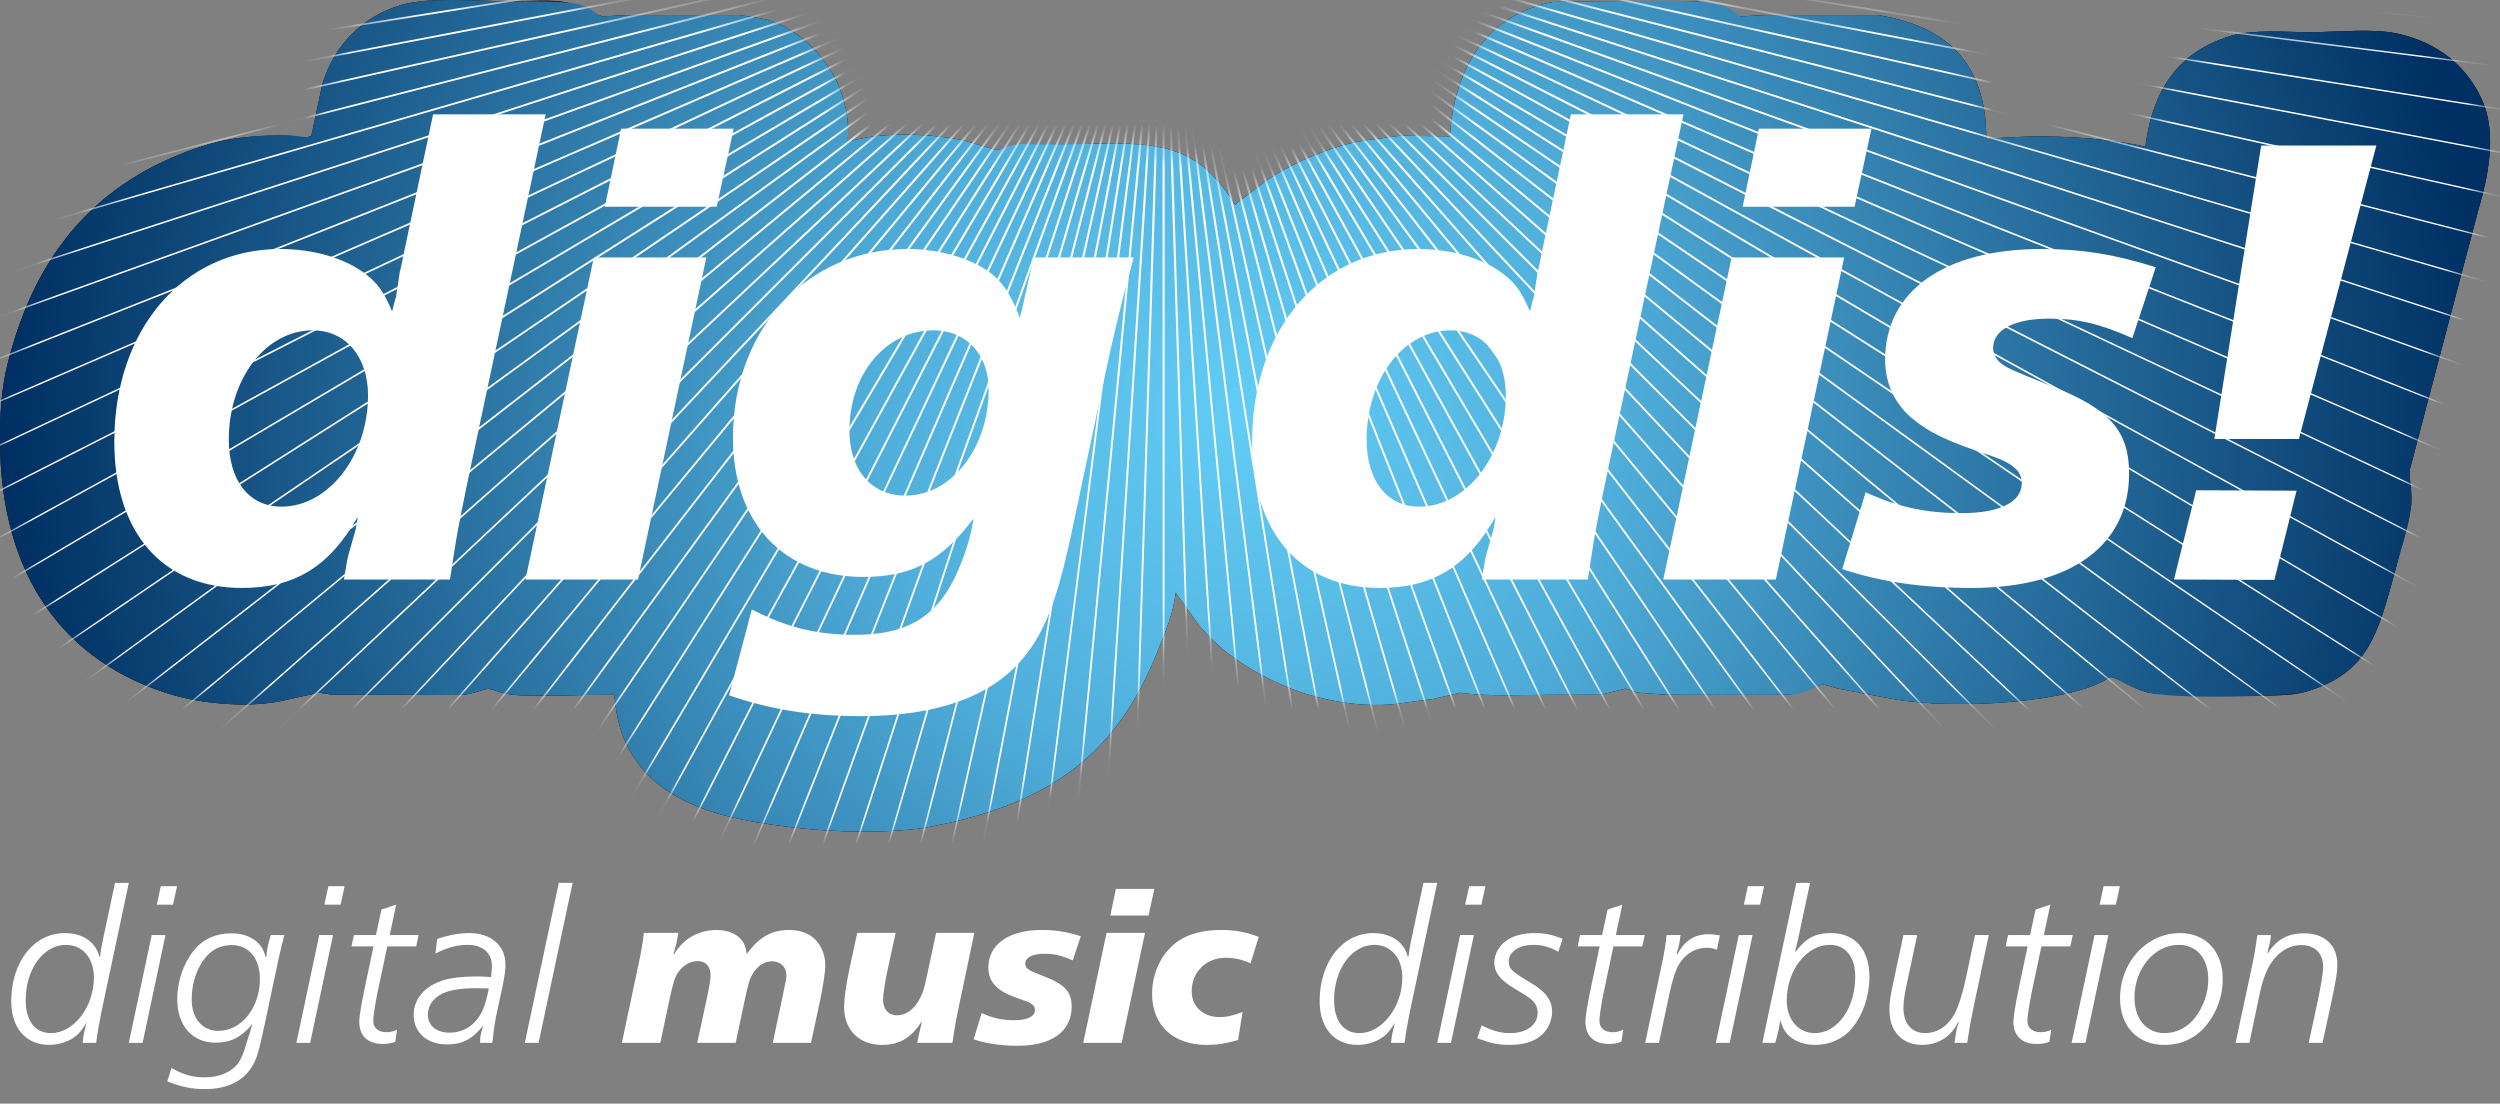
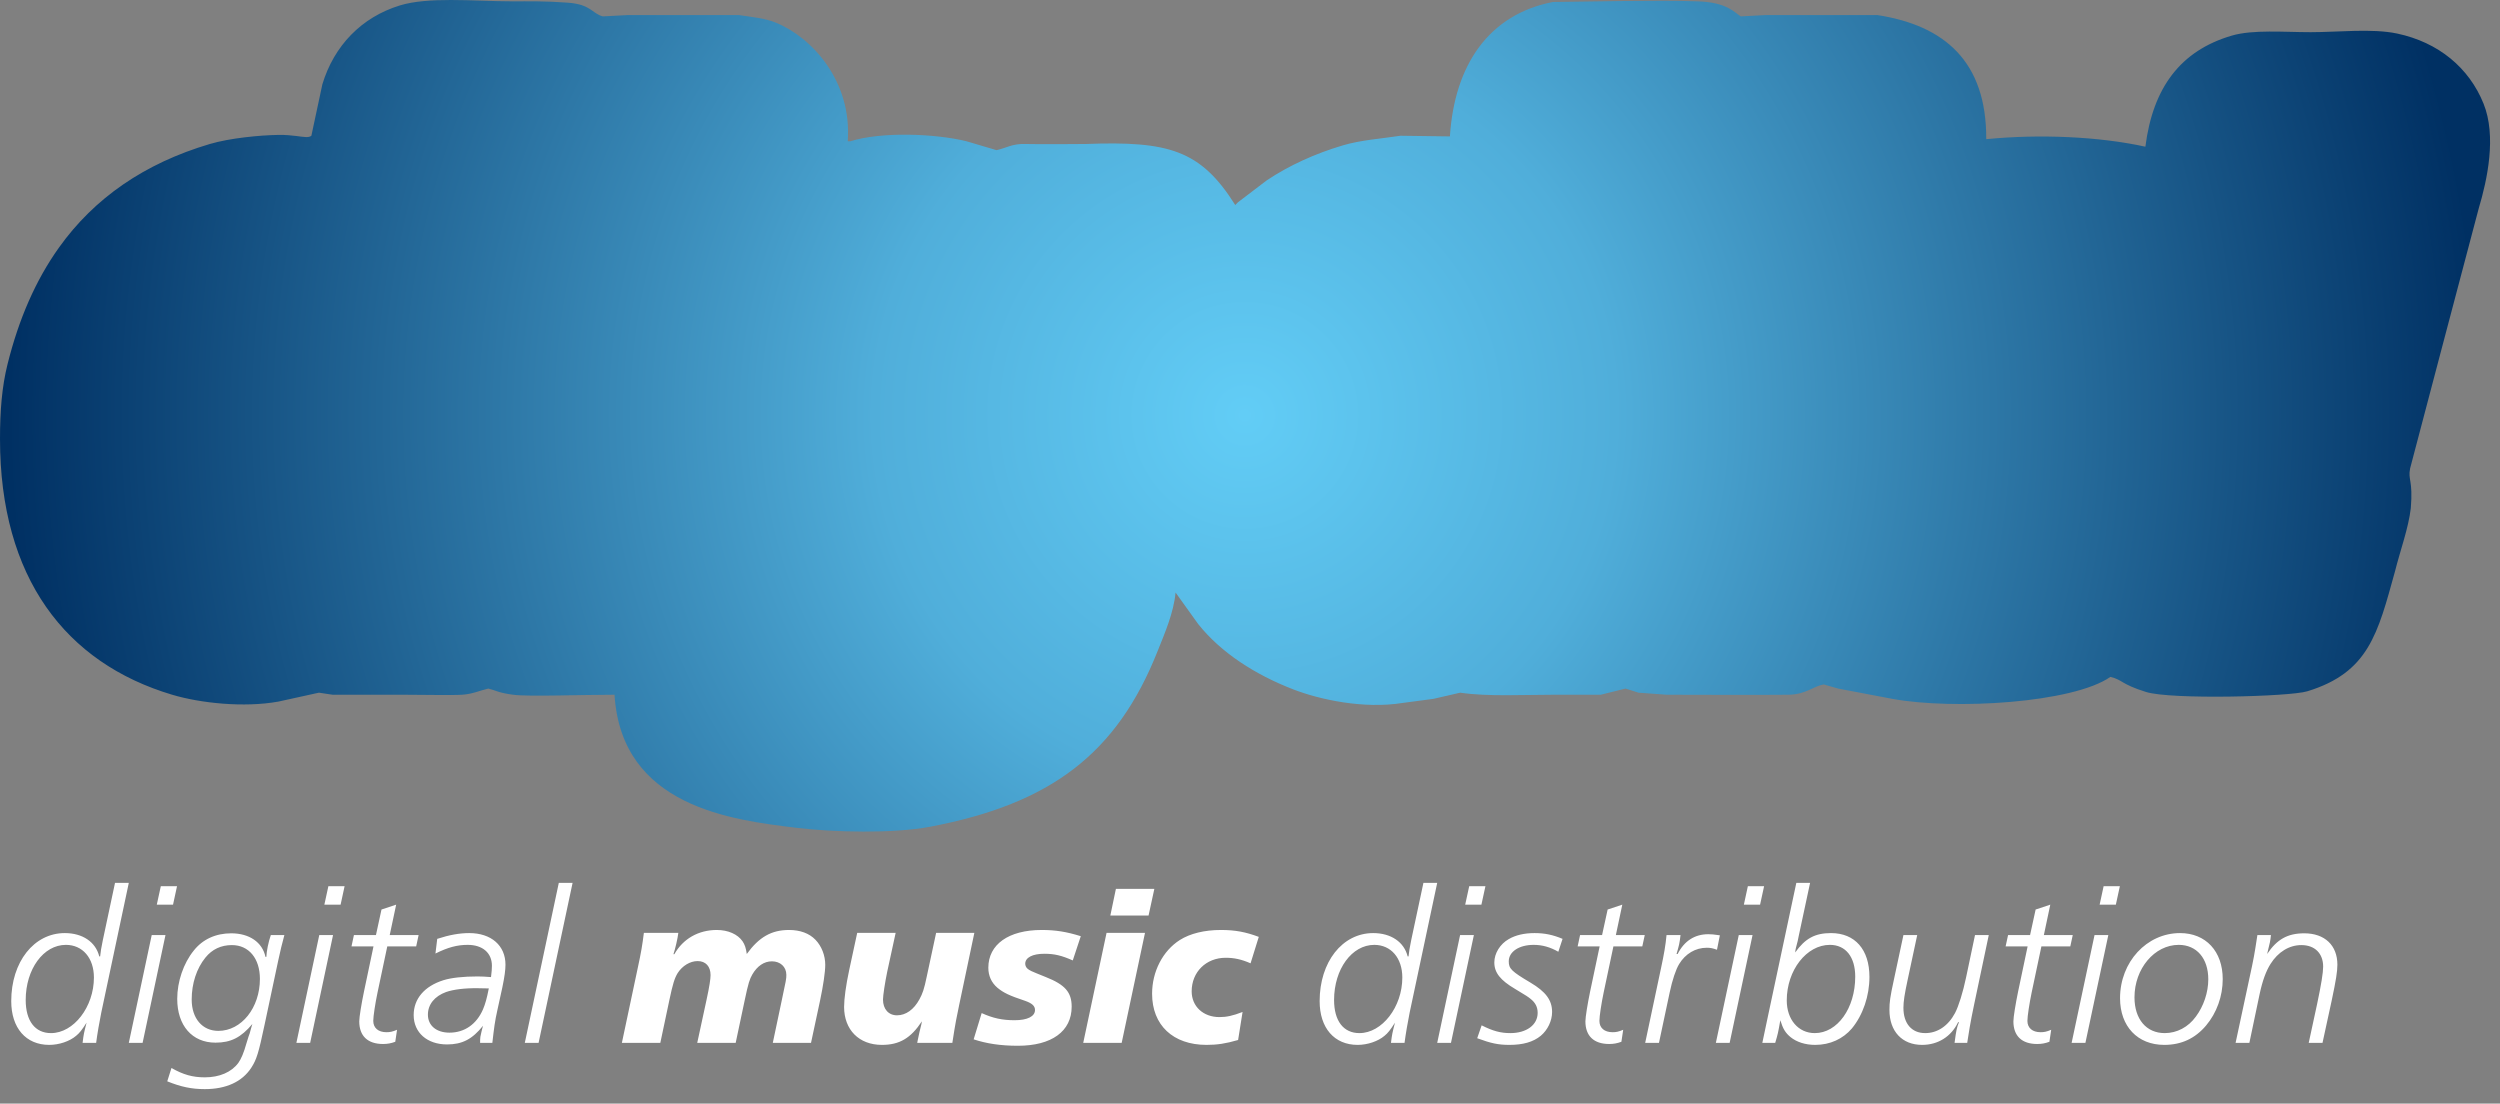
<svg xmlns="http://www.w3.org/2000/svg" width="111" height="49" viewBox="0 0 111 49" fill="none">
  <rect x="0" y="0" width="111" height="49" fill="#808080" stroke="none" />
-   <path d="M110.267 4.596C109.624 3.009 108.274 1.88 106.43 1.49C105.317 1.254 103.819 1.429 102.593 1.429C101.429 1.429 100.031 1.305 99.092 1.581C96.816 2.25 95.588 3.885 95.255 6.514C93.218 6.063 90.549 5.945 88.189 6.179C88.207 2.731 86.336 1.128 83.348 0.668H78.415C78.039 0.688 77.663 0.708 77.288 0.729C76.689 0.566 76.172 0.197 75.339 0.058H72.355C71.218 0.069 70.081 0.079 68.944 0.089C66.096 0.646 64.579 2.892 64.376 6.058C63.645 6.048 62.914 6.037 62.184 6.027C61.276 6.164 60.423 6.218 59.625 6.454C58.376 6.823 57.225 7.354 56.246 8.007C55.819 8.332 55.392 8.656 54.966 8.981L54.845 9.103C53.31 6.662 51.893 6.255 48.206 6.393H45.526C45.1 6.484 44.673 6.575 44.247 6.667C43.8 6.535 43.354 6.403 42.907 6.271C41.514 5.929 39.137 5.84 37.761 6.271H37.639C37.837 3.613 36.054 1.654 34.441 1.003C33.951 0.805 33.397 0.76 32.797 0.668H27.894C27.519 0.688 27.143 0.708 26.767 0.729C26.286 0.603 25.794 0.251 25.215 0.12C24.503 -0.042 23.527 0.058 22.717 0.058C21.122 0.058 19.051 -0.158 17.754 0.241C16.048 0.766 14.832 2.03 14.312 3.743C14.15 4.505 13.987 5.266 13.825 6.027C13.636 6.183 12.695 6.027 12.302 6.027C11.203 6.027 10.202 6.131 9.318 6.393C6.415 7.252 4.183 8.798 2.619 10.991C1.577 12.451 0.836 14.164 0.335 16.168C0.081 17.179 0 18.263 0 19.487C0 25.642 2.906 29.432 7.643 30.846C8.895 31.22 10.828 31.429 12.364 31.15C12.962 31.018 13.561 30.887 14.16 30.755C14.363 30.785 14.566 30.816 14.769 30.846H17.906C18.779 30.846 20.068 30.876 20.525 30.846C20.981 30.816 21.296 30.663 21.682 30.572C22.047 30.663 22.108 30.755 22.778 30.846C23.448 30.937 25.783 30.846 27.285 30.846C27.59 35.83 32.518 36.408 35.355 36.754C37.002 36.954 39.653 37.019 41.293 36.708C46.667 35.69 49.596 33.458 51.403 28.897C51.704 28.14 52.111 27.217 52.195 26.308C52.53 26.776 52.865 27.243 53.2 27.709C54.219 28.992 55.749 29.96 57.403 30.603C58.613 31.072 60.562 31.486 62.275 31.211C62.732 31.15 63.188 31.09 63.645 31.029C64.041 30.937 64.437 30.846 64.833 30.755C66.05 30.935 67.638 30.846 69.005 30.846H71.075L72.172 30.572L72.751 30.755C73.167 30.785 73.583 30.816 73.999 30.846H79.419C79.981 30.751 80.521 30.463 80.972 30.389C81.186 30.45 81.399 30.511 81.612 30.572C82.414 30.724 83.216 30.876 84.018 31.029C86.757 31.531 92.041 31.213 93.702 30.054C94.244 30.182 94.702 30.565 95.285 30.724C95.812 30.868 96.506 30.779 97.112 30.876H99.579C100.591 30.876 101.659 30.933 102.442 30.694C105.172 29.86 105.573 28.13 106.339 25.364C106.573 24.431 106.806 23.496 107.04 22.563C107.15 21.991 106.904 21.323 107.009 20.797C107.456 19.102 107.903 17.406 108.349 15.711C108.917 13.559 109.486 11.406 110.055 9.255C110.44 7.966 110.853 6.039 110.267 4.596Z" fill="#231F20" />
-   <path d="M110.267 4.596C109.624 3.009 108.274 1.88 106.43 1.49C105.317 1.254 103.819 1.429 102.593 1.429C101.429 1.429 100.031 1.305 99.092 1.581C96.816 2.25 95.588 3.885 95.255 6.514C93.218 6.063 90.549 5.945 88.189 6.179C88.207 2.731 86.336 1.128 83.348 0.668H78.415C78.039 0.688 77.663 0.708 77.288 0.729C76.689 0.566 76.172 0.197 75.339 0.058H72.355C71.218 0.069 70.081 0.079 68.944 0.089C66.096 0.646 64.579 2.892 64.376 6.058C63.645 6.048 62.914 6.037 62.184 6.027C61.276 6.164 60.423 6.218 59.625 6.454C58.376 6.823 57.225 7.354 56.246 8.007C55.819 8.332 55.392 8.656 54.966 8.981L54.845 9.103C53.31 6.662 51.893 6.255 48.206 6.393H45.526C45.1 6.484 44.673 6.575 44.247 6.667C43.8 6.535 43.354 6.403 42.907 6.271C41.514 5.929 39.137 5.84 37.761 6.271H37.639C37.837 3.613 36.054 1.654 34.441 1.003C33.951 0.805 33.397 0.76 32.797 0.668H27.894C27.519 0.688 27.143 0.708 26.767 0.729C26.286 0.603 25.794 0.251 25.215 0.12C24.503 -0.042 23.527 0.058 22.717 0.058C21.122 0.058 19.051 -0.158 17.754 0.241C16.048 0.766 14.832 2.03 14.312 3.743C14.15 4.505 13.987 5.266 13.825 6.027C13.636 6.183 12.695 6.027 12.302 6.027C11.203 6.027 10.202 6.131 9.318 6.393C6.415 7.252 4.183 8.798 2.619 10.991C1.577 12.451 0.836 14.164 0.335 16.168C0.081 17.179 0 18.263 0 19.487C0 25.642 2.906 29.432 7.643 30.846C8.895 31.22 10.828 31.429 12.364 31.15C12.962 31.018 13.561 30.887 14.16 30.755C14.363 30.785 14.566 30.816 14.769 30.846H17.906C18.779 30.846 20.068 30.876 20.525 30.846C20.981 30.816 21.296 30.663 21.682 30.572C22.047 30.663 22.108 30.755 22.778 30.846C23.448 30.937 25.783 30.846 27.285 30.846C27.59 35.83 32.518 36.408 35.355 36.754C37.002 36.954 39.653 37.019 41.293 36.708C46.667 35.69 49.596 33.458 51.403 28.897C51.704 28.14 52.111 27.217 52.195 26.308C52.53 26.776 52.865 27.243 53.2 27.709C54.219 28.992 55.749 29.96 57.403 30.603C58.613 31.072 60.562 31.486 62.275 31.211C62.732 31.15 63.188 31.09 63.645 31.029C64.041 30.937 64.437 30.846 64.833 30.755C66.05 30.935 67.638 30.846 69.005 30.846H71.075L72.172 30.572L72.751 30.755C73.167 30.785 73.583 30.816 73.999 30.846H79.419C79.981 30.751 80.521 30.463 80.972 30.389C81.186 30.45 81.399 30.511 81.612 30.572C82.414 30.724 83.216 30.876 84.018 31.029C86.757 31.531 92.041 31.213 93.702 30.054C94.244 30.182 94.702 30.565 95.285 30.724C95.812 30.868 96.506 30.779 97.112 30.876H99.579C100.591 30.876 101.659 30.933 102.442 30.694C105.172 29.86 105.573 28.13 106.339 25.364C106.573 24.431 106.937 23.358 107.04 22.563C107.143 21.767 106.904 21.323 107.009 20.797C107.456 19.102 107.903 17.406 108.349 15.711C108.917 13.559 109.486 11.406 110.055 9.255C110.44 7.966 110.853 6.039 110.267 4.596Z" fill="#231F20" />
  <path fill-rule="evenodd" clip-rule="evenodd" d="M17.754 0.241C16.048 0.766 14.832 2.03 14.313 3.743C14.15 4.505 13.987 5.266 13.825 6.027C13.707 6.124 13.496 6.081 13.151 6.038C12.945 6.012 12.692 5.986 12.381 5.99C11.549 6 10.203 6.131 9.318 6.393C6.415 7.252 4.184 8.798 2.619 10.991C1.577 12.451 0.836 14.164 0.335 16.168C0.082 17.179 0 18.263 0 19.487C0 25.642 2.906 29.432 7.644 30.846C8.895 31.22 10.828 31.428 12.364 31.15C12.962 31.018 13.561 30.887 14.16 30.755C14.363 30.785 14.566 30.815 14.769 30.846H17.906C18.779 30.846 20.068 30.876 20.525 30.846C20.982 30.815 21.296 30.663 21.682 30.572C22.047 30.663 22.108 30.755 22.778 30.846C23.448 30.937 25.783 30.846 27.285 30.846C27.59 35.829 32.517 36.408 35.355 36.754C37.002 36.954 39.653 37.019 41.293 36.708C46.667 35.689 49.596 33.458 51.403 28.897C51.704 28.139 52.111 27.217 52.195 26.308C52.53 26.775 52.865 27.243 53.2 27.709C54.22 28.992 55.749 29.96 57.403 30.602C58.613 31.072 60.562 31.486 62.275 31.211C62.732 31.15 63.188 31.089 63.645 31.029C64.041 30.937 64.437 30.846 64.833 30.755C66.05 30.935 67.638 30.846 69.005 30.846H71.075L72.172 30.572L72.751 30.755C73.167 30.785 73.583 30.815 73.999 30.846C73.999 30.846 78.647 30.861 79.419 30.846C80.192 30.831 80.521 30.463 80.972 30.389C81.186 30.45 81.399 30.511 81.612 30.572C82.413 30.724 83.216 30.876 84.018 31.029C86.756 31.531 92.041 31.213 93.702 30.054C94.244 30.182 94.169 30.378 95.285 30.724C96.401 31.071 101.659 30.933 102.442 30.694C105.172 29.86 105.573 28.13 106.339 25.364C106.573 24.43 106.936 23.454 107.04 22.562C107.143 21.288 106.904 21.323 107.009 20.797C107.456 19.101 107.903 17.406 108.349 15.711C108.917 13.559 109.486 11.406 110.055 9.255C110.44 7.966 110.853 6.039 110.267 4.596C109.624 3.009 108.274 1.88 106.43 1.489C105.317 1.254 103.819 1.429 102.594 1.429C101.429 1.429 100.031 1.305 99.092 1.581C96.816 2.25 95.588 3.885 95.255 6.514C93.218 6.063 90.549 5.945 88.189 6.179C88.207 2.731 86.337 1.128 83.348 0.668H78.415C78.039 0.688 77.663 0.708 77.288 0.728C77.026 0.57 76.691 0.091 75.339 0.059C73.765 -0.005 70.081 0.079 68.944 0.089C66.096 0.646 64.579 2.892 64.376 6.057C63.645 6.048 62.914 6.037 62.184 6.027C61.276 6.164 60.423 6.217 59.625 6.454C58.376 6.823 57.225 7.354 56.245 8.007C55.819 8.332 55.393 8.656 54.966 8.981L54.845 9.103C53.31 6.662 51.893 6.255 48.206 6.393C48.206 6.393 46.108 6.412 45.526 6.393C44.944 6.373 44.673 6.575 44.247 6.667C43.801 6.535 43.354 6.402 42.907 6.271C41.514 5.929 39.137 5.84 37.761 6.271H37.639C37.837 3.613 36.054 1.654 34.441 1.003C33.951 0.805 33.397 0.759 32.797 0.668H27.894C27.519 0.688 27.143 0.708 26.767 0.728C26.286 0.603 26.25 0.196 25.215 0.119C24.179 0.043 23.527 0.059 22.717 0.059C21.888 0.059 20.93 0 20.019 0C19.177 0 18.377 0.05 17.754 0.241Z" fill="url(#paint0_radial_5204_856)" />
  <mask id="mask0_5204_856" style="mask-type:luminance" maskUnits="userSpaceOnUse" x="0" y="0" width="111" height="37">
-     <path d="M17.754 0.241C16.048 0.766 14.832 2.03 14.313 3.743C14.15 4.505 13.987 5.266 13.825 6.027C13.707 6.124 13.496 6.081 13.151 6.038C12.945 6.012 12.692 5.986 12.381 5.99C11.549 6 10.203 6.131 9.318 6.393C6.415 7.252 4.184 8.798 2.619 10.991C1.577 12.451 0.836 14.164 0.335 16.168C0.082 17.179 0 18.263 0 19.487C0 25.642 2.906 29.432 7.644 30.846C8.895 31.22 10.828 31.428 12.364 31.15C12.962 31.018 13.561 30.887 14.16 30.755C14.363 30.785 14.566 30.815 14.769 30.846H17.906C18.779 30.846 20.068 30.876 20.525 30.846C20.982 30.815 21.296 30.663 21.682 30.572C22.047 30.663 22.108 30.755 22.778 30.846C23.448 30.937 25.783 30.846 27.285 30.846C27.59 35.829 32.517 36.408 35.355 36.754C37.002 36.954 39.653 37.019 41.293 36.708C46.667 35.689 49.596 33.458 51.403 28.897C51.704 28.139 52.111 27.217 52.195 26.308C52.53 26.775 52.865 27.243 53.2 27.709C54.22 28.992 55.749 29.96 57.403 30.602C58.613 31.072 60.562 31.486 62.275 31.211C62.732 31.15 63.188 31.089 63.645 31.029C64.041 30.937 64.437 30.846 64.833 30.755C66.05 30.935 67.638 30.846 69.005 30.846H71.075L72.172 30.572L72.751 30.755C73.167 30.785 73.583 30.815 73.999 30.846C73.999 30.846 78.647 30.861 79.419 30.846C80.192 30.831 80.521 30.463 80.972 30.389C81.186 30.45 81.399 30.511 81.612 30.572C82.413 30.724 83.216 30.876 84.018 31.029C86.756 31.531 92.041 31.213 93.702 30.054C94.244 30.182 94.169 30.378 95.285 30.724C96.401 31.071 101.659 30.933 102.442 30.694C105.172 29.86 105.573 28.13 106.339 25.364C106.573 24.43 106.936 23.454 107.04 22.562C107.143 21.288 106.904 21.323 107.009 20.797C107.456 19.101 107.903 17.406 108.349 15.711C108.917 13.559 109.486 11.406 110.055 9.255C110.44 7.966 110.853 6.039 110.267 4.596C109.624 3.009 108.274 1.88 106.43 1.489C105.317 1.254 103.819 1.429 102.594 1.429C101.429 1.429 100.031 1.305 99.092 1.581C96.816 2.25 95.588 3.885 95.255 6.514C93.218 6.063 90.549 5.945 88.189 6.179C88.207 2.731 86.337 1.128 83.348 0.668H78.415C78.039 0.688 77.663 0.708 77.288 0.728C77.026 0.57 76.691 0.091 75.339 0.059C73.765 -0.005 70.081 0.079 68.944 0.089C66.096 0.646 64.579 2.892 64.376 6.057C63.645 6.048 62.914 6.037 62.184 6.027C61.276 6.164 60.423 6.217 59.625 6.454C58.376 6.823 57.225 7.354 56.245 8.007C55.819 8.332 55.393 8.656 54.966 8.981L54.845 9.103C53.31 6.662 51.893 6.255 48.206 6.393C48.206 6.393 46.108 6.412 45.526 6.393C44.944 6.373 44.673 6.575 44.247 6.667C43.801 6.535 43.354 6.402 42.907 6.271C41.514 5.929 39.137 5.84 37.761 6.271H37.639C37.837 3.613 36.054 1.654 34.441 1.003C33.951 0.805 33.397 0.759 32.797 0.668H27.894C27.519 0.688 27.143 0.708 26.767 0.728C26.286 0.603 26.25 0.196 25.215 0.119C24.179 0.043 23.527 0.059 22.717 0.059C21.888 0.059 20.93 0 20.019 0C19.177 0 18.377 0.05 17.754 0.241Z" fill="white" />
-   </mask>
+     </mask>
  <g mask="url(#mask0_5204_856)">
    <path d="M51.665 -143.873L51.613 -7.831L47.288 -143.804L51.51 -7.828L42.917 -143.598L51.407 -7.821L38.554 -143.255L51.304 -7.811L34.203 -142.774L51.203 -7.798L29.87 -142.157L51.101 -7.782L25.559 -141.405L50.999 -7.763L21.273 -140.518L50.899 -7.741L17.017 -139.496L50.8 -7.716L12.796 -138.341L50.701 -7.687L8.612 -137.054L50.603 -7.655L4.471 -135.636L50.506 -7.62L0.377 -134.089L50.41 -7.582L-3.666 -132.416L50.316 -7.541L-7.655 -130.614L50.223 -7.497L-11.585 -128.688L50.131 -7.451L-15.453 -126.64L50.041 -7.401L-19.255 -124.472L49.951 -7.348L-22.987 -122.185L49.865 -7.293L-26.645 -119.782L49.78 -7.236L-30.225 -117.266L49.696 -7.175L-33.726 -114.637L49.614 -7.111L-37.141 -111.901L49.536 -7.046L-40.469 -109.058L49.459 -6.977L-43.706 -106.112L49.384 -6.907L-46.849 -103.066L49.311 -6.834L-49.895 -99.924L49.24 -6.759L-52.84 -96.686L49.173 -6.681L-55.682 -93.359L49.107 -6.602L-58.418 -89.942L49.044 -6.521L-61.046 -86.443L48.984 -6.437L-63.562 -82.862L48.927 -6.352L-65.965 -79.204L48.871 -6.266L-68.252 -75.472L48.819 -6.177L-70.42 -71.671L48.768 -6.087L-72.468 -67.803L48.722 -5.995L-74.395 -63.873L48.678 -5.901L-76.195 -59.883L48.638 -5.807L-77.869 -55.84L48.599 -5.712L-79.417 -51.745L48.564 -5.614L-80.835 -47.605L48.533 -5.516L-82.122 -43.422L48.504 -5.418L-83.277 -39.2L48.478 -5.318L-84.299 -34.944L48.456 -5.217L-85.186 -30.659L48.436 -5.116L-85.939 -26.347L48.421 -5.014L-86.555 -22.014L48.408 -4.912L-87.036 -17.663L48.398 -4.81L-87.379 -13.301L48.391 -4.707L-87.586 -8.928L48.387 -4.604L-87.655 -4.552L48.387 -4.501L-87.586 -0.176L48.391 -4.398L-87.379 4.195L48.398 -4.295L-87.036 8.558L48.408 -4.193L-86.555 12.909L48.421 -4.091L-85.939 17.241L48.436 -3.989L-85.186 21.554L48.456 -3.888L-84.299 25.839L48.478 -3.787L-83.277 30.095L48.504 -3.687L-82.122 34.316L48.533 -3.589L-80.835 38.499L48.564 -3.491L-79.417 42.64L48.599 -3.394L-77.869 46.734L48.638 -3.298L-76.195 50.778L48.678 -3.203L-74.395 54.767L48.722 -3.111L-72.468 58.697L48.768 -3.018L-70.421 62.565L48.818 -2.928L-68.253 66.367L48.871 -2.84L-65.966 70.099L48.926 -2.752L-63.563 73.756L48.983 -2.667L-61.047 77.337L49.044 -2.585L-58.418 80.837L49.107 -2.503L-55.682 84.252L49.173 -2.425L-52.84 87.58L49.24 -2.347L-49.895 90.817L49.311 -2.272L-46.849 93.96L49.384 -2.2L-43.706 97.006L49.459 -2.129L-40.469 99.951L49.536 -2.06L-37.142 102.795L49.614 -1.994L-33.726 105.532L49.696 -1.931L-30.226 108.159L49.78 -1.87L-26.645 110.677L49.865 -1.812L-22.987 113.079L49.951 -1.756L-19.255 115.366L50.041 -1.704L-15.454 117.535L50.131 -1.655L-11.585 119.584L50.223 -1.607L-7.655 121.509L50.316 -1.564L-3.666 123.31L50.41 -1.523L0.377 124.985L50.506 -1.485L4.471 126.532L50.603 -1.45L8.612 127.949L50.701 -1.418L12.795 129.236L50.8 -1.389L17.017 130.391L50.899 -1.363L21.273 131.414L50.999 -1.341L25.558 132.301L51.101 -1.322L29.87 133.053L51.203 -1.306L34.203 133.67L51.304 -1.293L38.553 134.15L51.407 -1.283L42.917 134.494L51.51 -1.276L47.288 134.7L51.613 -1.273L51.665 134.769L51.716 -1.273L56.041 134.7L51.819 -1.276L60.412 134.494L51.922 -1.283L64.776 134.15L52.024 -1.293L69.125 133.67L52.127 -1.306L73.459 133.053L52.228 -1.322L77.77 132.301L52.33 -1.341L82.056 131.414L52.43 -1.363L86.312 130.391L52.53 -1.389L90.534 129.236L52.629 -1.418L94.716 127.949L52.726 -1.45L98.858 126.532L52.824 -1.485L102.952 124.985L52.919 -1.523L106.994 123.31L53.013 -1.564L110.983 121.509L53.107 -1.607L114.915 119.584L53.199 -1.655L118.782 117.535L53.289 -1.704L122.584 115.366L53.377 -1.756L126.316 113.079L53.464 -1.812L129.973 110.677L53.549 -1.87L133.555 108.159L53.633 -1.931L137.055 105.532L53.715 -1.994L140.471 102.795L53.794 -2.06L143.799 99.951L53.871 -2.129L147.036 97.006L53.946 -2.2L150.179 93.96L54.02 -2.272L153.225 90.817L54.09 -2.347L156.17 87.58L54.158 -2.425L159.013 84.252L54.224 -2.503L161.75 80.837L54.287 -2.585L164.378 77.337L54.348 -2.667L166.895 73.756L54.406 -2.752L169.296 70.099L54.461 -2.84L171.585 66.367L54.514 -2.928L173.753 62.565L54.563 -3.018L175.801 58.697L54.611 -3.111L177.726 54.767L54.654 -3.203L179.528 50.778L54.695 -3.298L181.203 46.734L54.733 -3.394L182.751 42.64L54.769 -3.491L184.169 38.499L54.801 -3.589L185.455 34.316L54.83 -3.687L186.61 30.095L54.855 -3.787L187.632 25.839L54.877 -3.888L188.519 21.554L54.897 -3.989L189.272 17.241L54.912 -4.091L189.888 12.909L54.925 -4.193L190.368 8.558L54.934 -4.295L190.71 4.195L54.941 -4.398L190.918 -0.176L54.944 -4.501L190.987 -4.552L54.944 -4.604L190.918 -8.928L54.941 -4.707L190.71 -13.301L54.934 -4.81L190.368 -17.663L54.925 -4.912L189.888 -22.014L54.912 -5.014L189.272 -26.347L54.897 -5.116L188.519 -30.659L54.877 -5.217L187.632 -34.944L54.855 -5.318L186.61 -39.2L54.83 -5.418L185.455 -43.422L54.801 -5.516L184.169 -47.605L54.769 -5.614L182.751 -51.745L54.733 -5.712L181.203 -55.84L54.695 -5.807L179.528 -59.883L54.654 -5.901L177.726 -63.873L54.611 -5.995L175.801 -67.803L54.563 -6.087L173.753 -71.671L54.514 -6.177L171.585 -75.472L54.461 -6.266L169.297 -79.204L54.406 -6.352L166.895 -82.862L54.348 -6.437L164.378 -86.443L54.287 -6.521L161.75 -89.942L54.224 -6.602L159.013 -93.359L54.158 -6.681L156.17 -96.686L54.09 -6.759L153.225 -99.924L54.02 -6.834L150.179 -103.066L53.946 -6.907L147.036 -106.112L53.871 -6.977L143.799 -109.058L53.794 -7.046L140.471 -111.901L53.715 -7.111L137.055 -114.637L53.633 -7.175L133.555 -117.266L53.549 -7.236L129.973 -119.782L53.464 -7.293L126.316 -122.185L53.377 -7.348L122.584 -124.472L53.289 -7.401L118.782 -126.64L53.199 -7.451L114.915 -128.688L53.107 -7.497L110.983 -130.614L53.013 -7.541L106.994 -132.416L52.919 -7.582L102.952 -134.089L52.824 -7.62L98.858 -135.636L52.726 -7.655L94.716 -137.054L52.629 -7.687L90.534 -138.341L52.53 -7.716L86.312 -139.496L52.43 -7.741L82.056 -140.518L52.33 -7.763L77.77 -141.405L52.228 -7.782L73.459 -142.157L52.127 -7.798L69.125 -142.774L52.024 -7.811L64.776 -143.255L51.922 -7.821L60.412 -143.598L51.819 -7.828L56.041 -143.804L51.716 -7.831L51.665 -143.873Z" fill="white" />
  </g>
-   <path d="M24.227 5.076H19.229L17.958 11.114C17.872 11.547 17.785 11.98 17.756 12.038L17.583 13.193C17.554 13.251 17.496 13.482 17.409 13.829C17.063 12.991 16.774 12.587 16.254 12.182C15.33 11.46 13.915 11.056 12.441 11.056C8.137 11.056 5.075 14.608 5.075 19.606C5.075 23.65 7.213 26.105 10.737 26.105C13.077 26.105 14.607 25.181 15.879 22.957C15.85 23.246 15.792 23.448 15.792 23.506C15.59 24.228 15.445 24.69 15.416 24.863C15.359 25.181 15.33 25.384 15.272 25.73H19.98C20.211 24.285 20.154 24.256 20.905 20.704L24.227 5.076ZM13.885 14.667C15.359 14.667 16.341 15.851 16.341 17.555C16.341 20.242 14.579 22.495 12.499 22.495C11.055 22.495 10.159 21.339 10.159 19.519C10.159 16.804 11.806 14.667 13.885 14.667ZM26.364 11.432L23.331 25.73H28.328L31.361 11.432H26.364ZM27.577 5.712L26.855 9.178H31.823L32.575 5.712H27.577ZM45.918 11.432C45.686 12.327 45.514 13.107 45.369 13.771C45.369 13.8 45.311 13.915 45.282 14.118C44.907 13.165 44.618 12.674 44.127 12.24C43.289 11.518 41.816 11.056 40.285 11.056C35.837 11.056 32.543 14.608 32.543 19.433C32.543 23.217 34.796 25.615 38.321 25.615C40.487 25.615 41.787 24.921 43.232 23.015C43.058 24.025 42.798 24.777 42.394 25.643C41.527 27.434 40.199 28.185 37.974 28.185C36.27 28.185 34.941 27.867 33.381 27.059L32.37 30.872C34.219 31.508 36.01 31.796 38.234 31.796C41.585 31.796 44.011 30.93 45.426 29.225C46.38 28.07 46.929 26.654 47.535 23.852L49.124 16.371C49.673 13.829 50.135 12.182 50.337 11.432H45.918ZM41.441 14.667C42.914 14.667 43.895 15.735 43.895 17.295C43.895 19.895 42.249 22.004 40.199 22.004C38.697 22.004 37.714 20.877 37.714 19.115C37.714 16.602 39.332 14.667 41.441 14.667ZM74.746 5.076H69.748L68.477 11.114C68.391 11.547 68.304 11.98 68.276 12.038L68.102 13.193C68.073 13.251 68.015 13.482 67.928 13.829C67.582 12.991 67.293 12.587 66.773 12.182C65.849 11.46 64.433 11.056 62.96 11.056C58.656 11.056 55.594 14.608 55.594 19.606C55.594 23.65 57.732 26.105 61.256 26.105C63.596 26.105 65.127 25.181 66.398 22.957C66.369 23.246 66.311 23.448 66.311 23.506C66.109 24.228 65.965 24.69 65.936 24.863C65.878 25.181 65.849 25.384 65.791 25.73H70.5C70.731 24.285 70.673 24.256 71.424 20.704L74.746 5.076ZM64.404 14.667C65.878 14.667 66.859 15.851 66.859 17.555C66.859 20.242 65.098 22.495 63.018 22.495C61.574 22.495 60.678 21.339 60.678 19.519C60.678 16.804 62.325 14.667 64.404 14.667ZM76.883 11.432L73.85 25.73H78.847L81.881 11.432H76.883ZM78.096 5.712L77.374 9.178H82.343L83.094 5.712H78.096ZM95.716 11.864C93.868 11.287 92.453 11.056 90.633 11.056C86.328 11.056 83.7 12.934 83.7 15.966C83.7 17.006 84.105 17.902 84.885 18.566C85.693 19.23 86.415 19.577 88.495 20.27C89.391 20.588 89.766 20.935 89.766 21.455C89.766 22.292 88.784 22.783 87.109 22.783C85.52 22.783 84.307 22.523 82.833 21.859L81.794 25.268C83.44 25.816 85.289 26.105 87.542 26.105C91.933 26.105 94.532 24.228 94.532 21.021C94.532 19.144 93.666 18.162 91.182 17.18C89.102 16.342 89.102 16.342 88.755 16.053C88.611 15.909 88.495 15.677 88.495 15.446C88.495 14.638 89.448 14.147 90.979 14.147C92.308 14.147 93.232 14.378 94.677 15.013L95.716 11.864ZM100.396 6.463L98.316 19.491H102.071L105.509 6.463H100.396ZM97.51 21.768L96.525 25.73L100.983 25.748L101.968 21.786L97.51 21.768Z" fill="white" />
  <path d="M5.719 39.199H5.107L4.565 41.745C4.496 42.071 4.466 42.268 4.446 42.465H4.407C4.249 41.824 3.667 41.429 2.877 41.429C1.506 41.429 0.499 42.712 0.499 44.449C0.499 45.643 1.15 46.393 2.186 46.393C2.621 46.393 3.094 46.235 3.38 45.989C3.528 45.87 3.637 45.732 3.844 45.406C3.726 45.87 3.716 45.9 3.667 46.304H4.269C4.318 45.919 4.417 45.347 4.496 44.962L5.719 39.199ZM2.926 41.952C3.667 41.952 4.17 42.535 4.17 43.403C4.17 44.706 3.272 45.87 2.265 45.87C1.555 45.87 1.141 45.327 1.141 44.4C1.141 43.028 1.93 41.952 2.926 41.952ZM6.736 41.518L5.719 46.304H6.331L7.347 41.518H6.736ZM7.14 39.347L6.962 40.166H7.683L7.86 39.347H7.14ZM12.024 41.518C11.916 41.834 11.836 42.229 11.826 42.485H11.787C11.649 41.834 11.067 41.439 10.267 41.439C9.577 41.439 8.995 41.706 8.6 42.209C8.146 42.771 7.869 43.581 7.869 44.35C7.869 45.534 8.531 46.294 9.567 46.294C10.248 46.294 10.701 46.067 11.205 45.465C11.175 45.564 11.156 45.633 11.146 45.663L11.087 45.88C11.067 45.919 11.018 46.078 10.948 46.304C10.82 46.758 10.712 47.005 10.583 47.192C10.277 47.606 9.744 47.834 9.093 47.834C8.551 47.834 8.136 47.715 7.613 47.419L7.426 48.011C8.037 48.258 8.511 48.357 9.093 48.357C10.04 48.357 10.751 48.031 11.156 47.409C11.393 47.044 11.481 46.758 11.748 45.495L12.35 42.663C12.468 42.12 12.498 42.002 12.626 41.518H12.024ZM10.297 41.962C11.047 41.962 11.54 42.554 11.54 43.462C11.54 44.745 10.722 45.771 9.695 45.771C8.985 45.771 8.511 45.219 8.511 44.38C8.511 43.669 8.728 42.998 9.123 42.514C9.419 42.149 9.814 41.962 10.297 41.962ZM14.175 41.518L13.159 46.304H13.771L14.787 41.518H14.175ZM14.58 39.347L14.402 40.166H15.123L15.3 39.347H14.58ZM16.938 40.383L16.692 41.518H15.714L15.606 42.021H16.583L16.159 44.035C16.05 44.557 15.951 45.159 15.951 45.347C15.951 45.998 16.326 46.353 17.007 46.353C17.204 46.353 17.363 46.324 17.55 46.255L17.629 45.722C17.422 45.811 17.313 45.83 17.155 45.83C16.8 45.83 16.573 45.643 16.573 45.327C16.573 45.12 16.662 44.547 16.761 44.074L17.195 42.021H18.478L18.586 41.518H17.303L17.59 40.166L16.938 40.383ZM19.334 42.337C19.887 42.061 20.301 41.952 20.765 41.952C21.426 41.952 21.841 42.307 21.841 42.88C21.841 43.008 21.831 43.147 21.801 43.383C21.535 43.363 21.407 43.354 21.199 43.354C20.568 43.354 20.035 43.413 19.689 43.521C18.841 43.787 18.367 44.35 18.367 45.07C18.367 45.85 18.969 46.373 19.847 46.373C20.528 46.373 20.973 46.137 21.446 45.544C21.436 45.594 21.426 45.633 21.416 45.653L21.377 45.811C21.357 45.91 21.337 45.979 21.328 46.038C21.317 46.126 21.317 46.196 21.317 46.304H21.86C21.939 45.623 21.969 45.357 22.087 44.834L22.305 43.837C22.403 43.363 22.443 43.067 22.443 42.831C22.443 41.982 21.811 41.429 20.834 41.429C20.41 41.429 19.956 41.508 19.413 41.685L19.334 42.337ZM21.703 43.886C21.614 44.341 21.545 44.577 21.446 44.814C21.16 45.475 20.627 45.85 19.956 45.85C19.374 45.85 18.999 45.534 18.999 45.051C18.999 44.597 19.295 44.232 19.808 44.045C20.124 43.936 20.617 43.867 21.229 43.877L21.703 43.886ZM23.301 46.304H23.913L25.423 39.199H24.811L23.301 46.304ZM27.611 46.304H29.318L29.723 44.389C29.871 43.689 29.95 43.432 30.088 43.205C30.296 42.88 30.641 42.672 30.976 42.672C31.332 42.672 31.549 42.909 31.549 43.294C31.549 43.462 31.5 43.797 31.371 44.389L30.957 46.304H32.664L33.059 44.439C33.226 43.64 33.285 43.472 33.404 43.265C33.621 42.89 33.927 42.683 34.273 42.683C34.647 42.683 34.914 42.929 34.914 43.285C34.914 43.462 34.904 43.512 34.697 44.478L34.312 46.304H36.009L36.414 44.41C36.552 43.758 36.641 43.156 36.641 42.84C36.641 42.426 36.483 42.011 36.206 41.725C35.93 41.439 35.526 41.291 35.032 41.291C34.253 41.291 33.7 41.607 33.157 42.357C33.118 42.08 33.068 41.943 32.97 41.794C32.753 41.479 32.328 41.291 31.825 41.291C31.006 41.291 30.325 41.685 29.94 42.367H29.901C29.98 42.13 30.088 41.676 30.118 41.419H28.588C28.519 41.972 28.47 42.268 28.312 42.998L27.611 46.304ZM43.261 41.419H41.564L41.149 43.354C41.031 43.926 40.962 44.114 40.823 44.37C40.577 44.824 40.221 45.08 39.827 45.08C39.452 45.08 39.205 44.804 39.205 44.38C39.205 44.202 39.294 43.621 39.392 43.147L39.767 41.419H38.06L37.705 43.067C37.557 43.758 37.478 44.35 37.478 44.706C37.478 45.722 38.139 46.393 39.156 46.393C39.935 46.393 40.439 46.097 40.932 45.347C40.922 45.406 40.912 45.456 40.912 45.465L40.823 45.83L40.745 46.196C40.745 46.215 40.735 46.245 40.725 46.304H42.284C42.432 45.337 42.471 45.189 42.59 44.607L43.261 41.419ZM47.987 41.567C47.355 41.37 46.872 41.291 46.25 41.291C44.78 41.291 43.882 41.933 43.882 42.969C43.882 43.325 44.02 43.63 44.286 43.857C44.562 44.083 44.809 44.202 45.52 44.439C45.825 44.547 45.954 44.666 45.954 44.843C45.954 45.13 45.618 45.298 45.046 45.298C44.503 45.298 44.089 45.209 43.586 44.981L43.23 46.147C43.793 46.334 44.424 46.432 45.194 46.432C46.694 46.432 47.582 45.791 47.582 44.696C47.582 44.054 47.286 43.719 46.437 43.383C45.727 43.097 45.727 43.097 45.609 42.998C45.559 42.949 45.52 42.87 45.52 42.791C45.52 42.514 45.846 42.347 46.368 42.347C46.822 42.347 47.138 42.426 47.631 42.643L47.987 41.567ZM49.131 41.419L48.095 46.304H49.802L50.838 41.419H49.131ZM49.546 39.466L49.299 40.65H50.996L51.253 39.466H49.546ZM55.89 41.597C55.308 41.38 54.844 41.291 54.212 41.291C53.472 41.291 52.841 41.449 52.387 41.735C51.627 42.218 51.153 43.136 51.153 44.123C51.153 45.515 52.081 46.393 53.571 46.393C54.045 46.393 54.43 46.334 54.972 46.176L55.17 44.932C54.735 45.1 54.459 45.159 54.143 45.159C53.423 45.159 52.91 44.685 52.91 44.015C52.91 43.156 53.551 42.525 54.42 42.525C54.794 42.525 55.12 42.594 55.525 42.771L55.89 41.597ZM63.812 39.199H63.2L62.657 41.745C62.588 42.071 62.559 42.268 62.539 42.465H62.5C62.342 41.824 61.759 41.429 60.97 41.429C59.598 41.429 58.592 42.712 58.592 44.449C58.592 45.643 59.243 46.393 60.279 46.393C60.713 46.393 61.187 46.235 61.473 45.989C61.621 45.87 61.73 45.732 61.937 45.406C61.819 45.87 61.809 45.9 61.759 46.304H62.361C62.411 45.919 62.51 45.347 62.588 44.962L63.812 39.199ZM61.019 41.952C61.759 41.952 62.263 42.535 62.263 43.403C62.263 44.706 61.365 45.87 60.358 45.87C59.648 45.87 59.233 45.327 59.233 44.4C59.233 43.028 60.023 41.952 61.019 41.952ZM64.828 41.518L63.812 46.304H64.423L65.44 41.518H64.828ZM65.233 39.347L65.055 40.166H65.775L65.953 39.347H65.233ZM69.378 41.685C68.953 41.508 68.588 41.429 68.134 41.429C67.68 41.429 67.295 41.518 66.989 41.696C66.605 41.913 66.348 42.327 66.348 42.732C66.348 43.186 66.614 43.521 67.266 43.906C67.799 44.222 67.858 44.271 67.947 44.341C68.174 44.518 68.272 44.715 68.272 44.972C68.272 45.505 67.779 45.87 67.058 45.87C66.634 45.87 66.289 45.781 65.785 45.525L65.588 46.097C66.2 46.324 66.525 46.393 67.019 46.393C67.621 46.393 68.075 46.265 68.41 45.989C68.716 45.732 68.913 45.327 68.913 44.932C68.913 44.41 68.637 44.035 67.956 43.63C67.108 43.127 66.989 43.008 66.989 42.683C66.989 42.258 67.444 41.952 68.095 41.952C68.479 41.952 68.825 42.051 69.19 42.258L69.378 41.685ZM71.379 40.383L71.132 41.518H70.155L70.047 42.021H71.024L70.599 44.035C70.491 44.557 70.392 45.159 70.392 45.347C70.392 45.998 70.767 46.353 71.448 46.353C71.645 46.353 71.803 46.324 71.99 46.255L72.07 45.722C71.862 45.811 71.754 45.83 71.596 45.83C71.241 45.83 71.014 45.643 71.014 45.327C71.014 45.12 71.102 44.547 71.201 44.074L71.635 42.021H72.918L73.027 41.518H71.744L72.03 40.166L71.379 40.383ZM73.046 46.304H73.658L74.132 44.074C74.25 43.512 74.409 43.038 74.556 42.801C74.833 42.347 75.277 42.08 75.78 42.08C75.938 42.08 76.046 42.1 76.234 42.169L76.362 41.528C76.086 41.488 75.987 41.479 75.849 41.479C75.247 41.479 74.783 41.775 74.487 42.357H74.438C74.546 41.992 74.576 41.874 74.615 41.518H73.994C73.954 41.962 73.876 42.396 73.757 42.949L73.046 46.304ZM77.201 41.518L76.184 46.304H76.796L77.813 41.518H77.201ZM77.605 39.347L77.428 40.166H78.148L78.326 39.347H77.605ZM78.819 46.304C78.937 45.91 78.948 45.86 79.046 45.298C79.164 45.683 79.273 45.86 79.5 46.048C79.767 46.265 80.151 46.393 80.595 46.393C81.257 46.393 81.829 46.126 82.224 45.663C82.717 45.061 83.003 44.222 83.003 43.374C83.003 42.16 82.362 41.429 81.296 41.429C80.586 41.429 80.151 41.666 79.707 42.288L79.717 42.189C79.717 42.169 79.747 42.051 79.796 41.864C79.806 41.844 79.826 41.745 79.855 41.597L80.368 39.199H79.757L78.503 45.09C78.365 45.742 78.365 45.752 78.247 46.304H78.819ZM81.247 41.952C81.947 41.952 82.372 42.485 82.372 43.363C82.372 44.765 81.582 45.87 80.576 45.87C79.845 45.87 79.332 45.268 79.332 44.419C79.332 43.078 80.211 41.952 81.247 41.952ZM84.512 41.518L84.088 43.502C83.92 44.271 83.891 44.498 83.891 44.843C83.891 45.791 84.453 46.393 85.341 46.393C86.042 46.393 86.634 46.028 86.94 45.386H86.979C86.881 45.623 86.861 45.722 86.782 46.304H87.344C87.394 45.959 87.482 45.396 87.65 44.607L88.301 41.518H87.69L87.295 43.393C87.157 44.054 86.96 44.685 86.802 44.981C86.496 45.554 86.022 45.87 85.479 45.87C84.877 45.87 84.512 45.446 84.512 44.745C84.512 44.469 84.562 44.143 84.7 43.502L85.124 41.518H84.512ZM90.382 40.383L90.135 41.518H89.158L89.049 42.021H90.026L89.602 44.035C89.494 44.557 89.395 45.159 89.395 45.347C89.395 45.998 89.77 46.353 90.451 46.353C90.649 46.353 90.806 46.324 90.994 46.255L91.073 45.722C90.865 45.811 90.757 45.83 90.599 45.83C90.244 45.83 90.017 45.643 90.017 45.327C90.017 45.12 90.106 44.547 90.204 44.074L90.638 42.021H91.921L92.03 41.518H90.747L91.033 40.166L90.382 40.383ZM92.997 41.518L91.98 46.304H92.592L93.609 41.518H92.997ZM93.401 39.347L93.224 40.166H93.944L94.122 39.347H93.401ZM96.794 41.429C95.314 41.429 94.13 42.712 94.13 44.32C94.13 45.574 94.91 46.393 96.094 46.393C96.854 46.393 97.465 46.107 97.949 45.534C98.422 44.972 98.689 44.232 98.689 43.472C98.689 42.239 97.939 41.429 96.794 41.429ZM96.735 41.952C97.534 41.952 98.048 42.554 98.048 43.482C98.048 44.064 97.841 44.676 97.495 45.139C97.159 45.603 96.656 45.87 96.114 45.87C95.294 45.87 94.771 45.248 94.771 44.281C94.771 43.008 95.659 41.952 96.735 41.952ZM99.26 46.304H99.872L100.326 44.143C100.454 43.541 100.612 43.117 100.81 42.801C101.145 42.268 101.638 41.962 102.182 41.962C102.774 41.962 103.148 42.327 103.148 42.919C103.148 43.186 103.06 43.728 102.882 44.567L102.507 46.304H103.119L103.524 44.439C103.721 43.512 103.78 43.127 103.78 42.831C103.78 41.972 103.217 41.439 102.31 41.439C101.57 41.439 101.096 41.706 100.662 42.357C100.681 42.288 100.691 42.239 100.691 42.229C100.79 41.834 100.8 41.794 100.83 41.518H100.228C100.178 41.824 100.119 42.288 99.991 42.89L99.26 46.304Z" fill="white" />
  <defs>
    <radialGradient id="paint0_radial_5204_856" cx="0" cy="0" r="1" gradientUnits="userSpaceOnUse" gradientTransform="translate(55.271 18.444) scale(55.28 55.28)">
      <stop stop-color="#62CDF6" />
      <stop offset="0.3" stop-color="#50AEDA" />
      <stop offset="1" stop-color="#003063" />
    </radialGradient>
  </defs>
</svg>